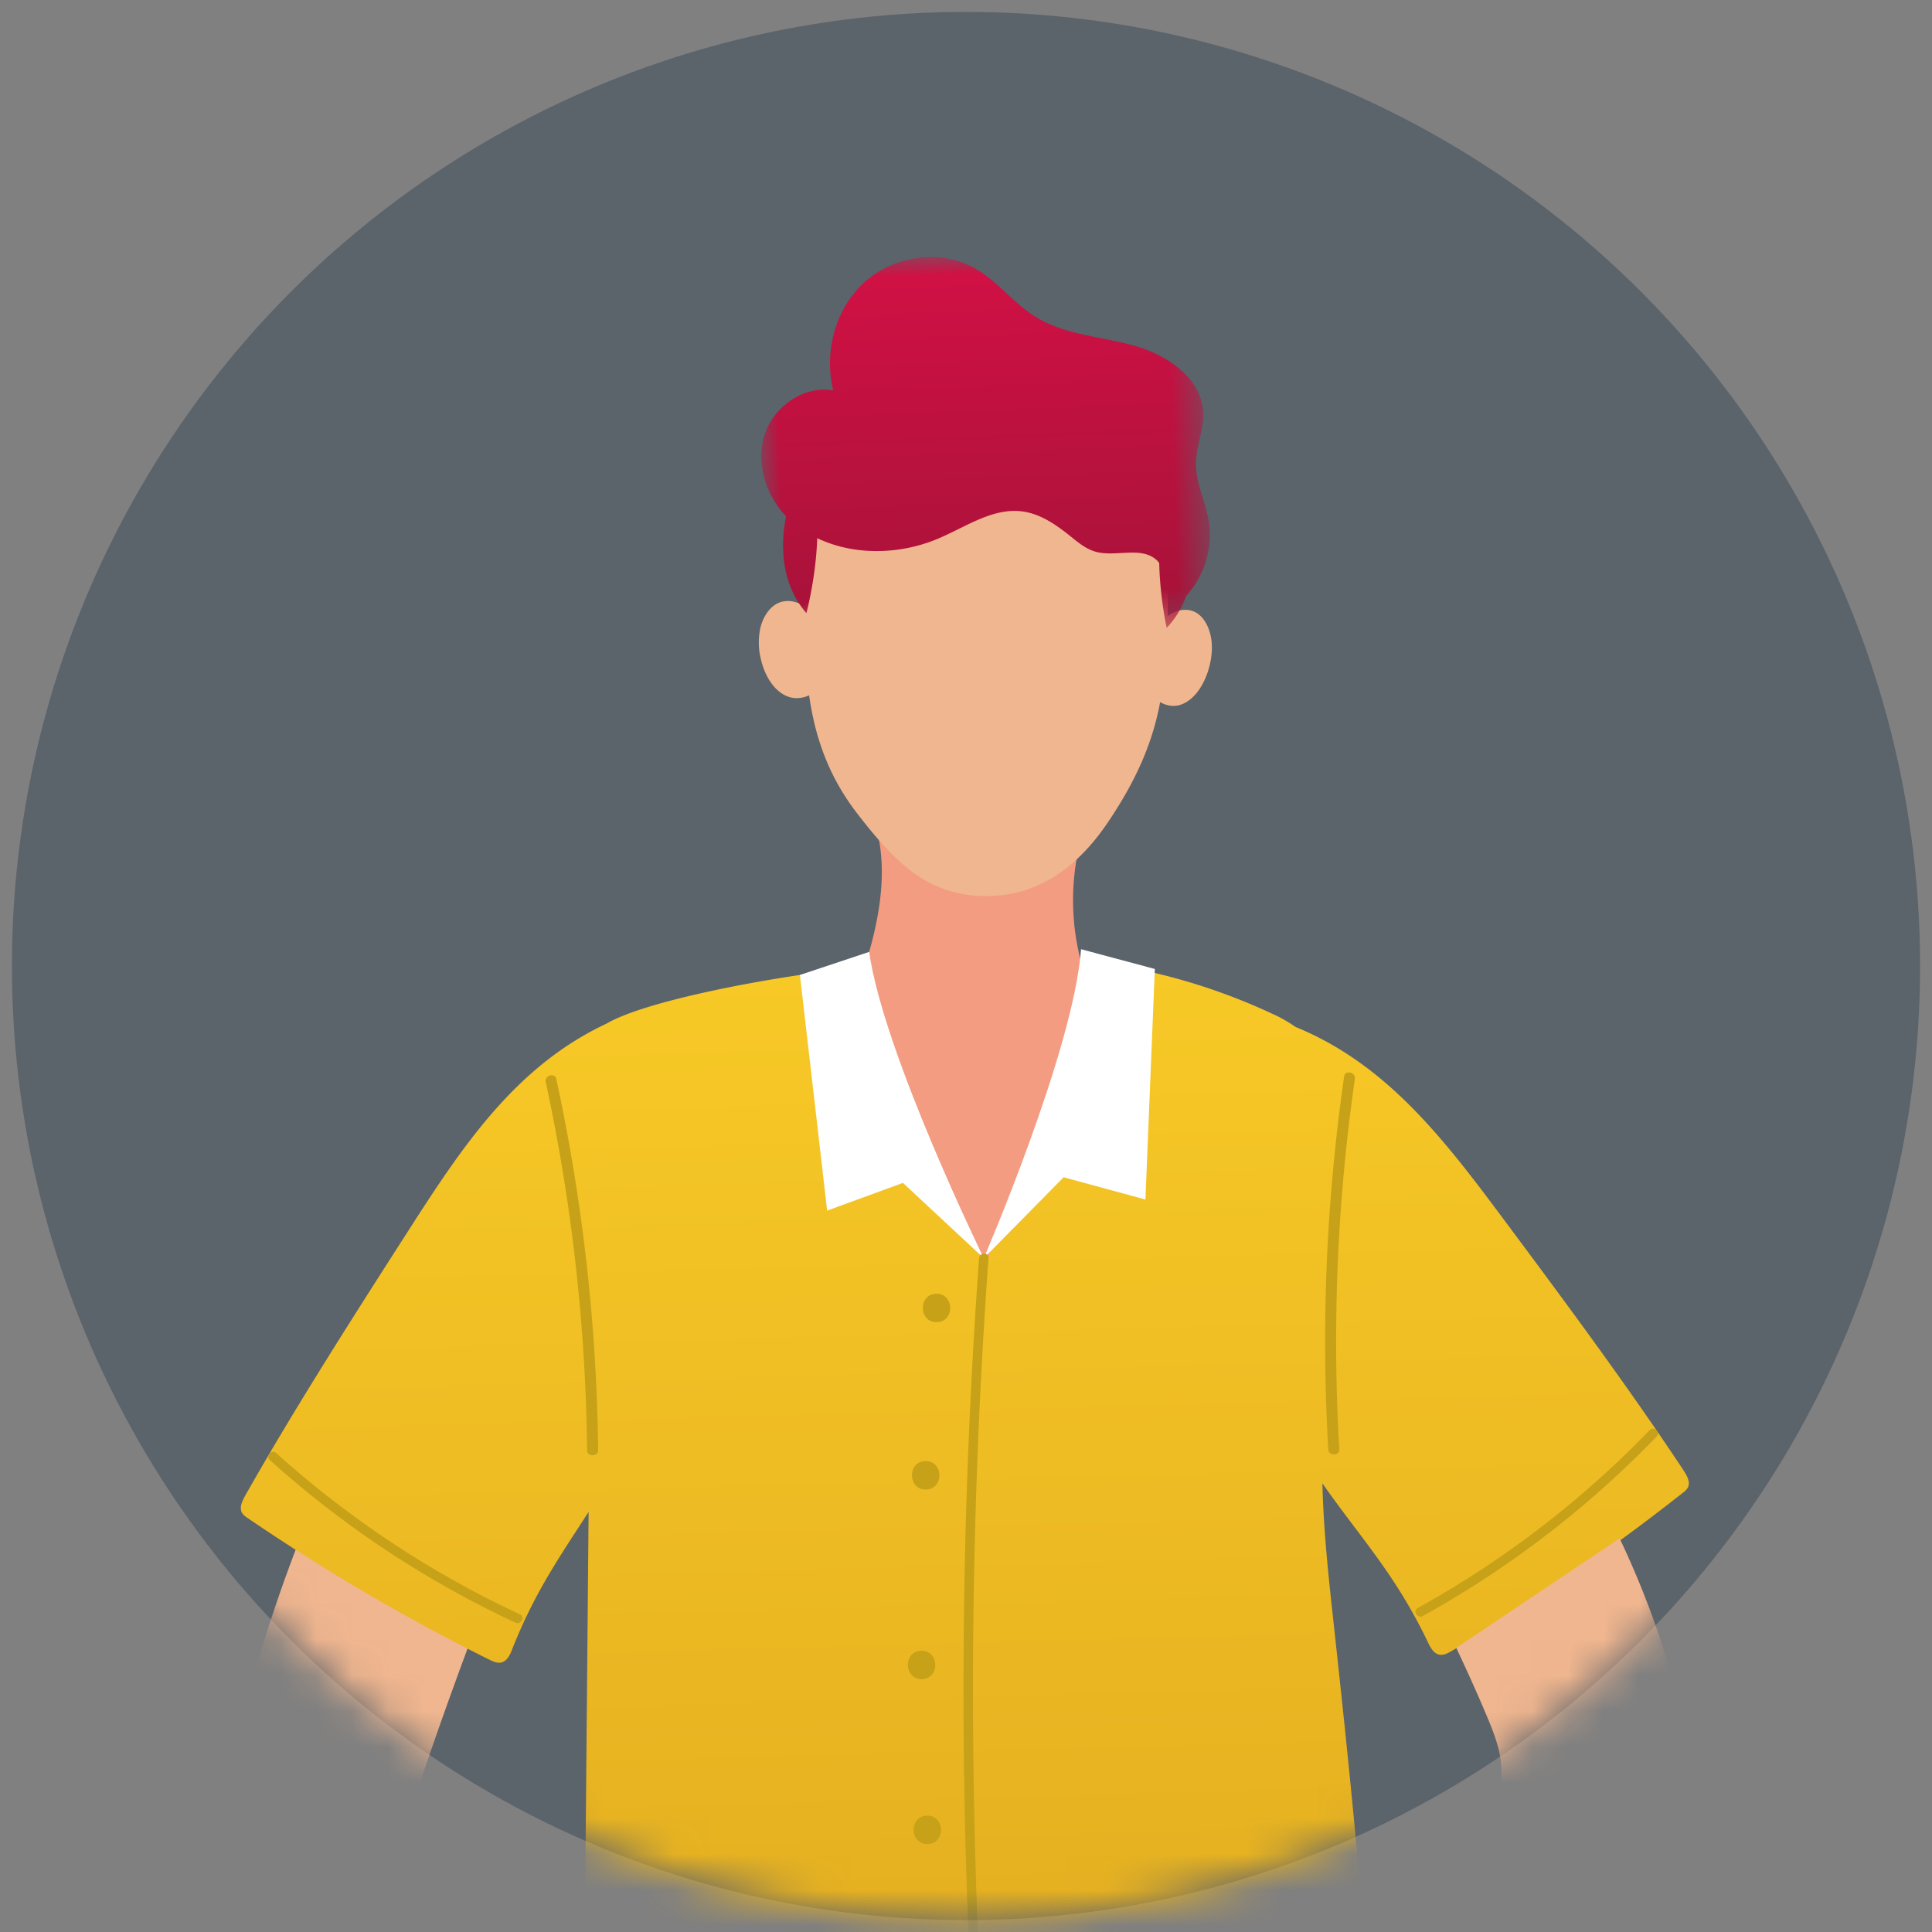
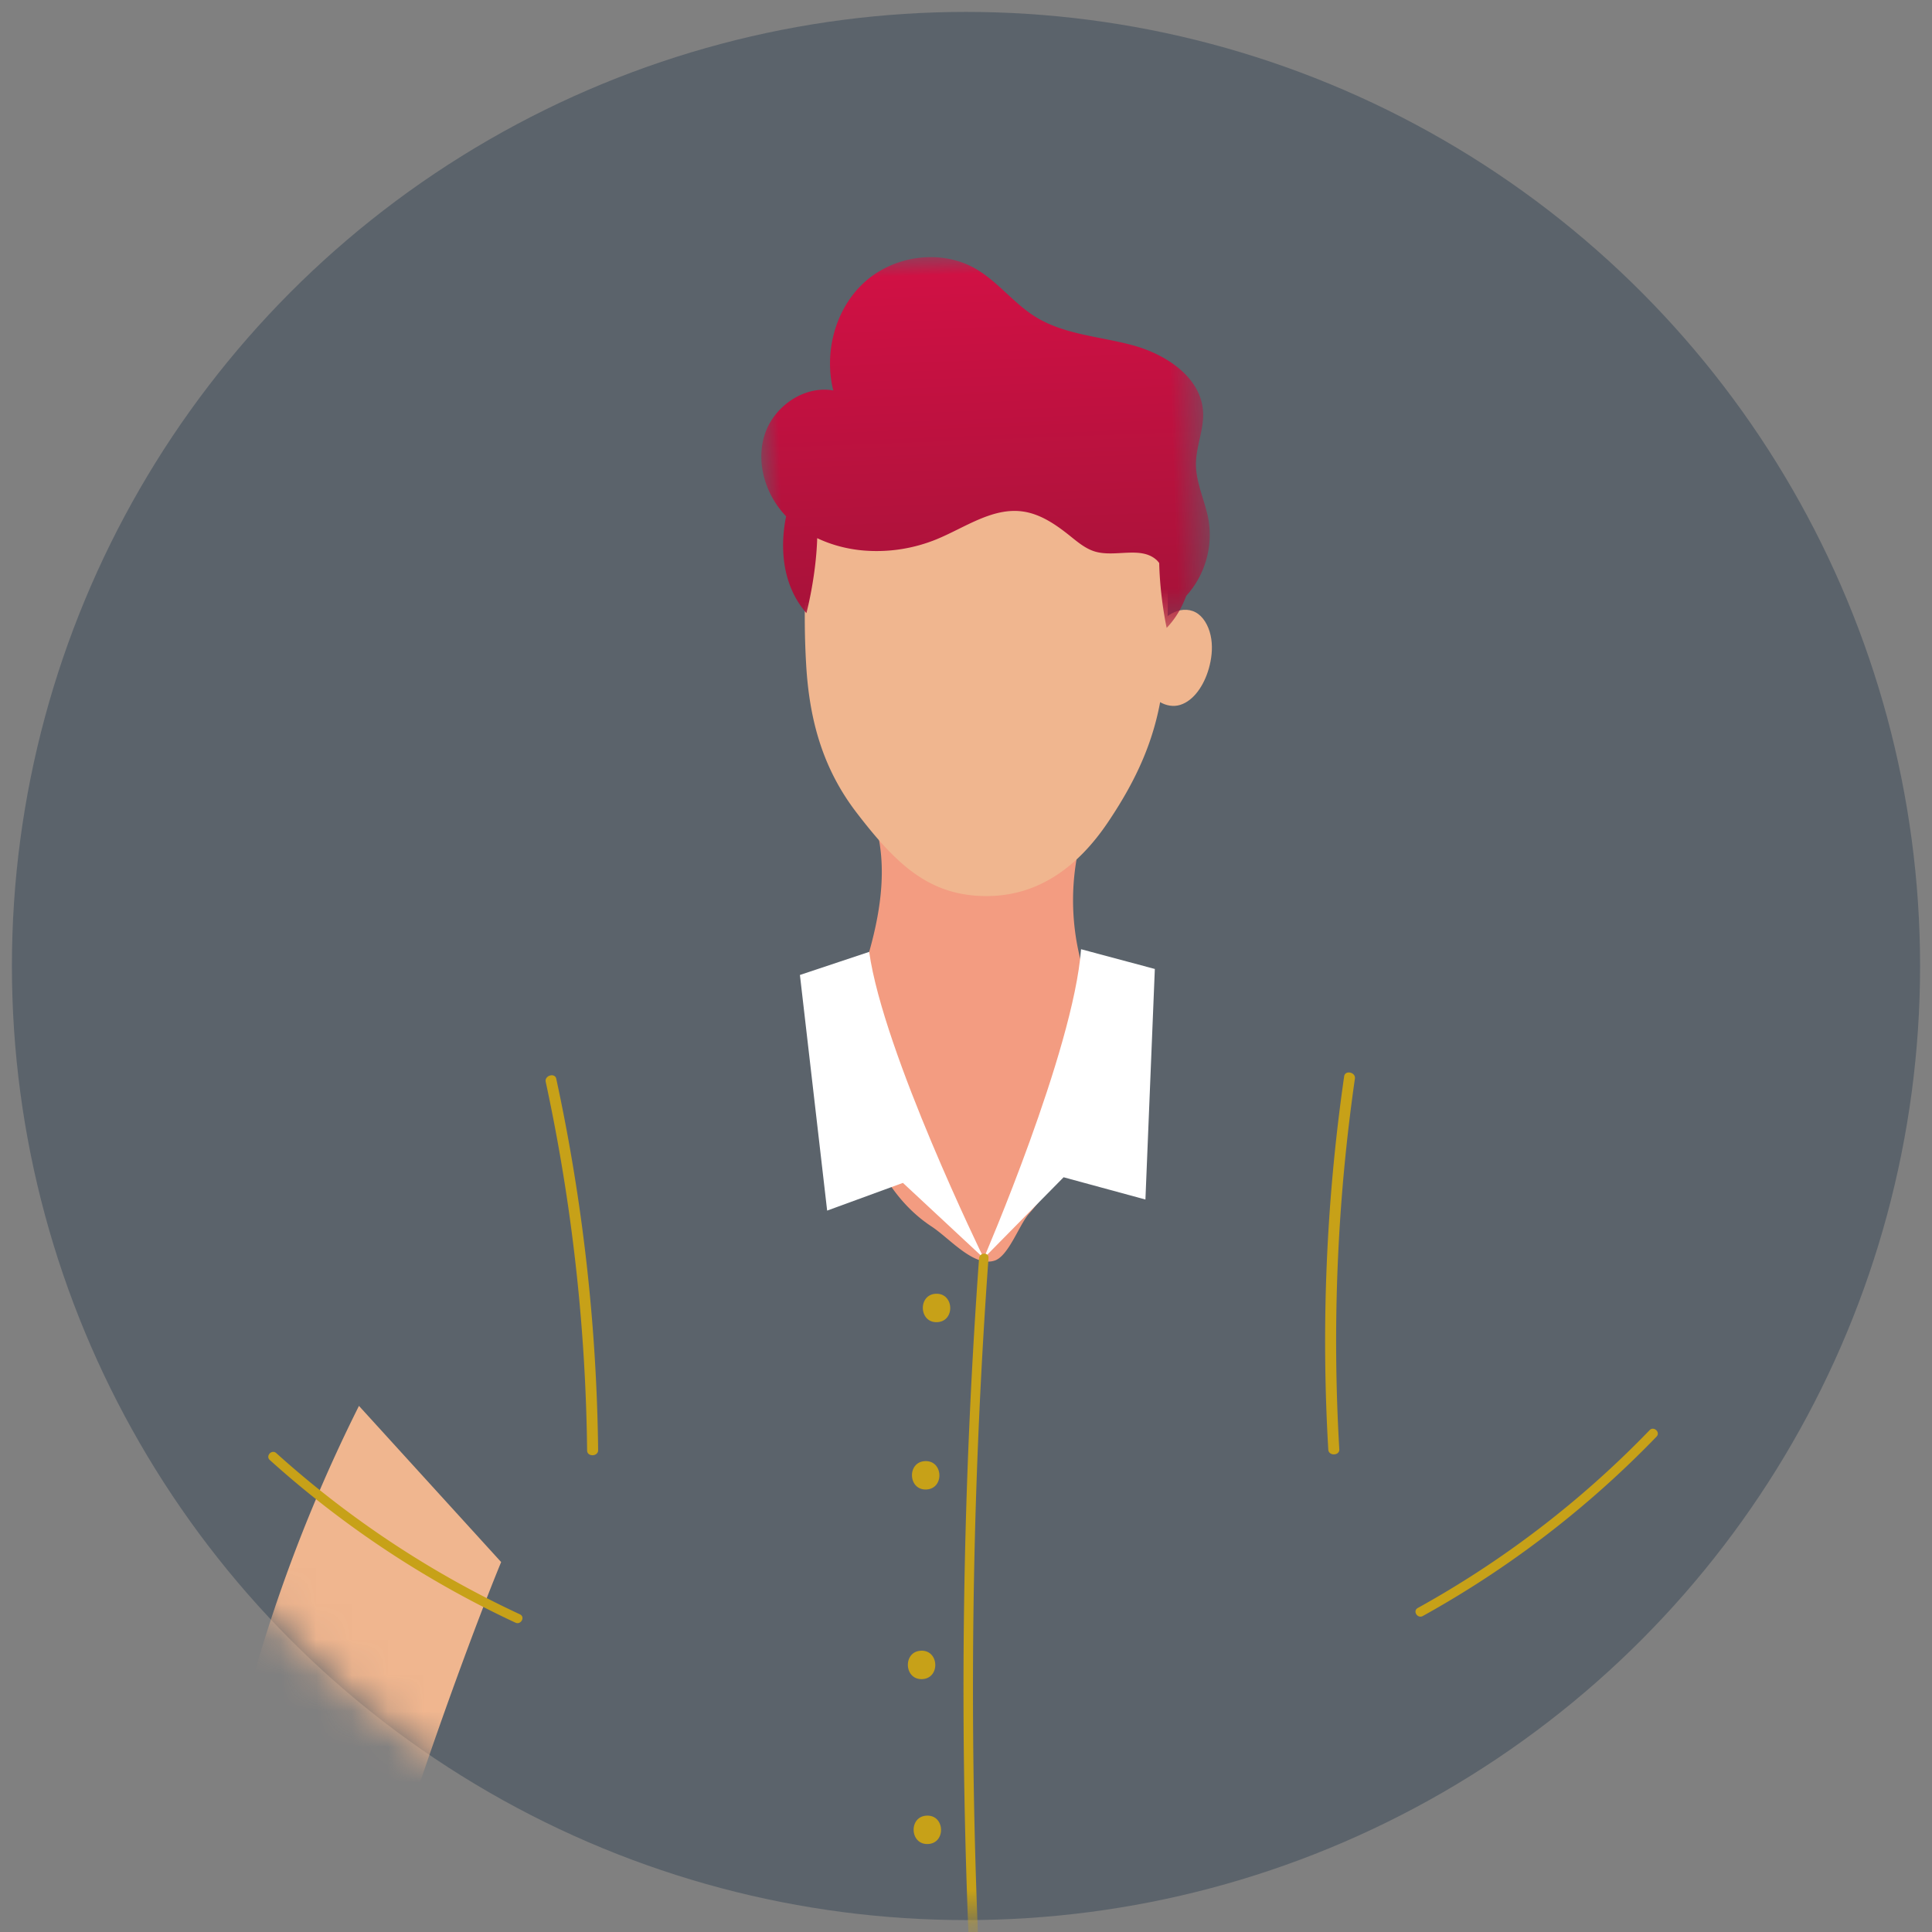
<svg xmlns="http://www.w3.org/2000/svg" xmlns:xlink="http://www.w3.org/1999/xlink" width="54" height="54" viewBox="0 0 54 54">
  <rect x="0" y="0" width="54" height="54" fill="#808080" stroke="none" />
  <defs>
    <linearGradient x1="50%" y1="50%" x2="50%" y2="100%" id="d">
      <stop stop-color="#F0B68F" offset="0%" />
      <stop stop-color="#F0B68F" offset="100%" />
    </linearGradient>
    <linearGradient x1="50%" y1="50%" x2="50%" y2="100%" id="e">
      <stop stop-color="#F0B68F" offset="0%" />
      <stop stop-color="#F0B68F" offset="100%" />
    </linearGradient>
    <linearGradient x1="50%" y1="50%" x2="50%" y2="100%" id="f">
      <stop stop-color="#F0B68F" offset="0%" />
      <stop stop-color="#F0B68F" offset="100%" />
    </linearGradient>
    <linearGradient x1="50%" y1="0%" x2="50%" y2="99.385%" id="h">
      <stop stop-color="#D31145" offset="0%" />
      <stop stop-color="#A51239" offset="100%" />
    </linearGradient>
    <linearGradient x1="50%" y1="0%" x2="50%" y2="99.14%" id="j">
      <stop stop-color="#F7C926" offset="0%" />
      <stop stop-color="#DEA61E" offset="100%" />
    </linearGradient>
    <path id="c" d="M0 0h150.749v140.994H0z" />
    <path id="g" d="M0 0h12.454v10.589H0z" />
    <circle id="a" cx="26.667" cy="26.667" r="26.667" />
  </defs>
  <g transform="translate(.333 .333)" fill="none" fill-rule="evenodd">
    <mask id="b" fill="#fff">
      <use xlink:href="#a" />
    </mask>
    <use fill="#5B636B" xlink:href="#a" />
    <g mask="url(#b)">
      <path d="M13.674 43.327c-.722 1.755-1.805 4.746-2.396 6.554-.232.706-.455 1.452-.33 2.187.096.558.384 1.057.672 1.539a82.052 82.052 0 0 0 7.193 10.187c.153.186.316.395.313.64-.003.183-.1.348-.195.503l-1.21 1.99c-.07.114-.159.241-.288.25-.124.008-.225-.095-.309-.19l-6.386-7.222c-1.562-1.768-3.137-3.551-4.323-5.612-.353-.614-.676-1.27-.751-1.98-.058-.546.033-1.097.135-1.637A43.958 43.958 0 0 1 9.7 38.962" fill="#F0B68F" />
      <path d="M24.147 22.75c.397 1.44.021 2.974-.456 4.39-.16.476-.334.955-.369 1.457-.025.365.025.731.087 1.092.281 1.637.91 3.35 2.297 4.26.511.336 1.176 1.138 1.759.953.391-.125.689-1.003.961-1.31 1.187-1.337 1.694-3.137 2.044-4.89.029-.146.057-.296.04-.444-.021-.18-.108-.344-.187-.507a6.76 6.76 0 0 1-.379-4.862" fill="#F39C81" />
      <path d="M18.187 6.107a22.707 22.707 0 0 0-.469 5.167c.037 1.55.365 2.914 1.266 4.176 1.058 1.484 1.94 2.374 3.488 2.451 1.497.075 2.647-.732 3.527-1.948.88-1.215 1.457-2.39 1.677-3.875.306-2.062.29-4.17-.046-6.227" fill="url(#d)" transform="rotate(-2 219.929 -113.626)" />
      <path d="M23.483 11.024a1.515 1.515 0 0 0 .555 1.317c.393.318.936.39 1.407.217.236-.087.449-.228.612-.42.144-.17.333-.493.587-.313.21.149.364.332.602.444.21.1.436.159.667.18a1.909 1.909 0 0 0 1.487-.51c.123-.119-.06-.31-.183-.191-.323.311-.763.46-1.209.442-.22-.01-.443-.06-.643-.156-.207-.098-.352-.25-.527-.391-.162-.131-.364-.189-.559-.09-.195.098-.307.291-.45.446a1.247 1.247 0 0 1-1.303.32c-.524-.184-.834-.75-.778-1.29.017-.168-.247-.173-.265-.005M25.157 8.606a1.235 1.235 0 0 1 1.12-.163c.34.122.616.41.731.751.054.16.31.098.256-.064a1.508 1.508 0 0 0-.884-.93 1.48 1.48 0 0 0-1.351.174c-.138.097-.011.33.128.232M29.648 10.363c.47-.108 1.022-.007 1.275.446.125.224.12.48.043.719-.037.114-.09.223-.15.327-.057.1-.146.194-.191.299-.08.184.058.29.208.359.197.091.361.226.495.398.308.394.405.904.489 1.385.029.167.285.102.256-.065-.09-.522-.208-1.056-.539-1.484a1.538 1.538 0 0 0-.505-.433c-.02-.01-.162-.06-.164-.077.002.016.09-.105.087-.1a2.39 2.39 0 0 0 .2-.361c.198-.447.183-.95-.163-1.32-.36-.385-.91-.463-1.405-.35-.166.038-.102.295.064.257" fill="#561C02" />
-       <path d="M18.174 10.116c-.152-.215-.323-.418-.536-.54-.213-.121-.474-.154-.702-.032-.218.118-.383.37-.46.642a1.905 1.905 0 0 0-.026.837c.085.485.33.939.71 1.107.38.169.892-.027 1.081-.492.125-.308.093-.66.042-.982" fill="url(#e)" transform="rotate(-2 219.929 -113.626)" />
      <path d="M27.475 10.6c.175-.188.366-.36.584-.446.219-.086.47-.077.664.08.188.152.305.426.336.708.032.281-.015.57-.1.83-.152.465-.45.874-.832.98-.383.105-.835-.17-.943-.66-.07-.324.011-.666.108-.976" fill="url(#f)" transform="rotate(-2 219.929 -113.626)" />
      <g transform="rotate(-2 211.595 -591.04)">
        <mask id="i" fill="#fff">
          <use xlink:href="#g" />
        </mask>
        <path d="M12.433 7.623c-.073-.535-.32-1.048-.298-1.588.02-.49.26-.955.25-1.446-.019-.958-.966-1.635-1.88-1.922-.914-.287-1.92-.364-2.714-.899-.596-.4-1.018-1.025-1.628-1.403-.941-.583-2.248-.447-3.097.262-.85.71-1.22 1.92-.99 3.004C1.269 3.458.406 4.012.12 4.789c-.285.776-.04 1.69.512 2.306l.004.004c-.138.57-.297 1.772.472 2.726 0 0 .304-.995.375-2.084.413.214.873.347 1.338.396a4.432 4.432 0 0 0 1.999-.25c.802-.298 1.589-.838 2.43-.691.494.086.915.4 1.295.727.21.181.423.375.686.463.562.188 1.29-.117 1.713.299.026.025.046.055.068.084-.012.973.145 1.82.145 1.82.271-.267.452-.568.576-.874a2.546 2.546 0 0 0 .7-2.092" fill="url(#h)" mask="url(#i)" />
      </g>
-       <path d="M40.341 14.816c-1.48-2.415-3.213-4.926-4.825-7.254-1.57-2.269-3.092-4.395-5.582-5.516a3.988 3.988 0 0 0-.647-.396A17.007 17.007 0 0 0 25.474.252c-.296-.07-.604-.131-.901-.068-.02.004-.039.011-.059.017-1.201 3.149-3.485 8.297-3.517 8.19-.027-.094-2.49-6.06-3.447-8.377a1.557 1.557 0 0 0-.383-.004C15.2.165 11.81.676 10.687 1.28c-2.58 1.102-4.13 3.27-5.731 5.583-1.612 2.33-3.346 4.84-4.825 7.255-.09.148-.184.336-.095.485a.477.477 0 0 0 .134.129 57.018 57.018 0 0 0 6.624 4.2c.104.056.22.114.337.09.158-.034.244-.201.308-.35.697-1.603 1.455-2.59 2.272-3.77l-.872 19.873c-.011.253-.014.531.146.726.12.146.308.215.487.275 6.692 2.264 14.093 2.376 20.85.315.237-.073.49-.159.636-.36.145-.196.153-.457.156-.7.053-5.472-.303-10.94-.708-16.396-.094-1.27-.185-2.542-.169-3.814 1.018 1.57 1.952 2.61 2.796 4.55.065.149.15.316.308.35.116.024.233-.034.337-.09a57.02 57.02 0 0 0 6.624-4.2.476.476 0 0 0 .134-.129c.09-.149-.004-.337-.095-.485" transform="rotate(-2 787.005 -155.126)" fill="url(#j)" />
      <path d="M27.164 34.834s2.507-5.801 2.719-8.636l2.062.552-.263 6.444-2.287-.622-2.23 2.262zM27.164 34.834s-2.81-5.748-3.203-8.562l-1.936.646.761 6.586 2.118-.775 2.26 2.105z" fill="#FFF" />
      <path d="M27.032 34.838c.012-.168.276-.179.264-.009a167.625 167.625 0 0 0-.333 17.874c.132 3.8.368 7.61.06 11.408-.014.168-.279.179-.265.01.173-2.124.176-4.257.121-6.385-.05-1.893-.143-3.785-.202-5.678a167.108 167.108 0 0 1 .355-17.22zm-1.558 24.63c.511-.019.538.775.028.793-.511.017-.538-.776-.028-.794zm.123-4.46c.51-.017.537.776.027.794-.51.018-.537-.776-.027-.794zm-.025-4.593c.511-.018.538.775.028.793-.51.018-.538-.776-.028-.793zm-.16-4.61c.51-.017.537.776.027.794-.51.018-.538-.776-.028-.793zm20.361-6.164c.118-.122.312.058.194.181a27.826 27.826 0 0 1-6.532 5.013c-.149.082-.29-.141-.141-.224a27.53 27.53 0 0 0 6.48-4.97zm-38.384.641a27.53 27.53 0 0 0 6.81 4.506c.155.072.03.305-.125.233a27.826 27.826 0 0 1-6.865-4.545c-.127-.114.054-.308.18-.194zm18.137.224c.511-.018.538.775.028.793-.511.018-.538-.775-.028-.793zM37.237 29.75c.026-.181.326-.115.3.065a51.596 51.596 0 0 0-.436 10.36c.011.183-.297.193-.308.01a51.868 51.868 0 0 1 .444-10.436zm-22.022.07a51.868 51.868 0 0 1 1.17 10.379c.003.182-.306.194-.308.01a51.554 51.554 0 0 0-1.157-10.304c-.039-.177.256-.264.295-.086zm10.614 6.008c.511-.017.538.776.028.794-.51.018-.537-.776-.028-.794z" fill="#C7A118" />
-       <path d="m44.935 42.663-4.565 3.061c.295.629.582 1.26.851 1.9.209.497.413 1.012.412 1.55-.001.542-.21 1.059-.415 1.56-1.634 3.986-3.27 7.978-5.24 11.809-.084.164-.172.345-.134.526.03.15.142.268.25.376a22.974 22.974 0 0 0 2.306 2.031 135.56 135.56 0 0 0 8.153-13.313c.231-.43.463-.873.543-1.355.072-.433.016-.877-.05-1.311a24.716 24.716 0 0 0-2.111-6.834" fill="#F0B68F" />
    </g>
  </g>
</svg>